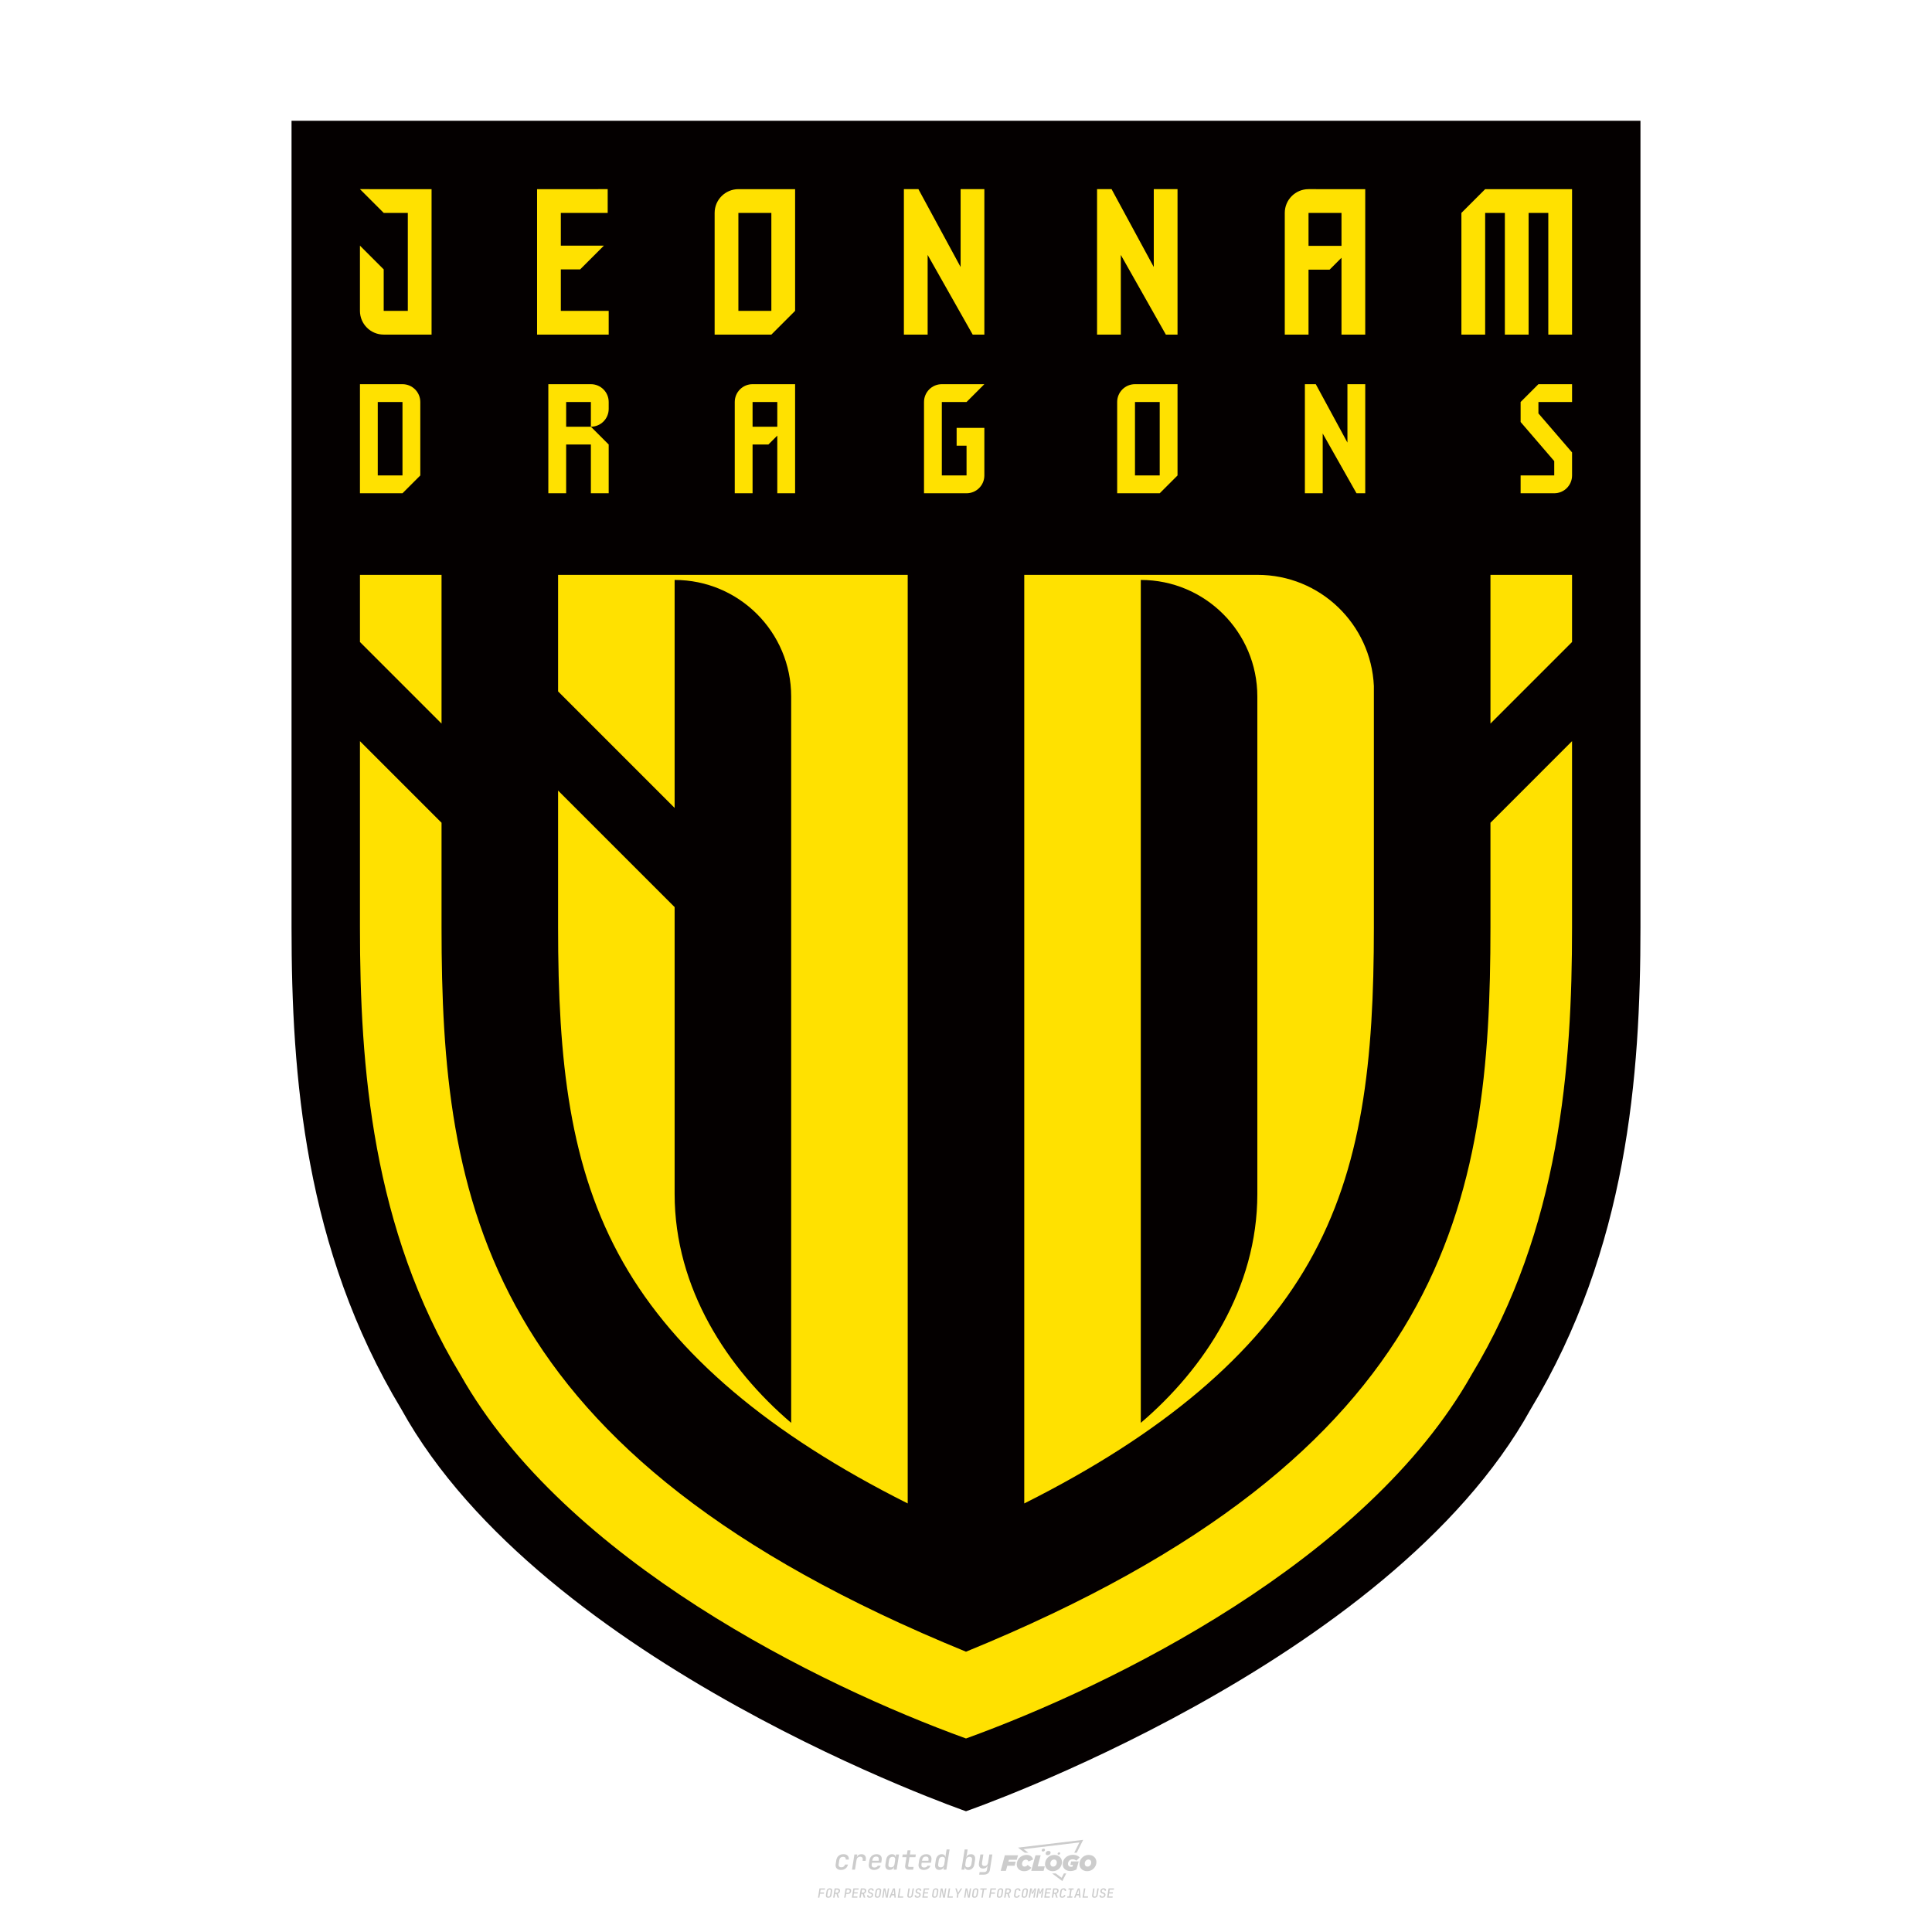
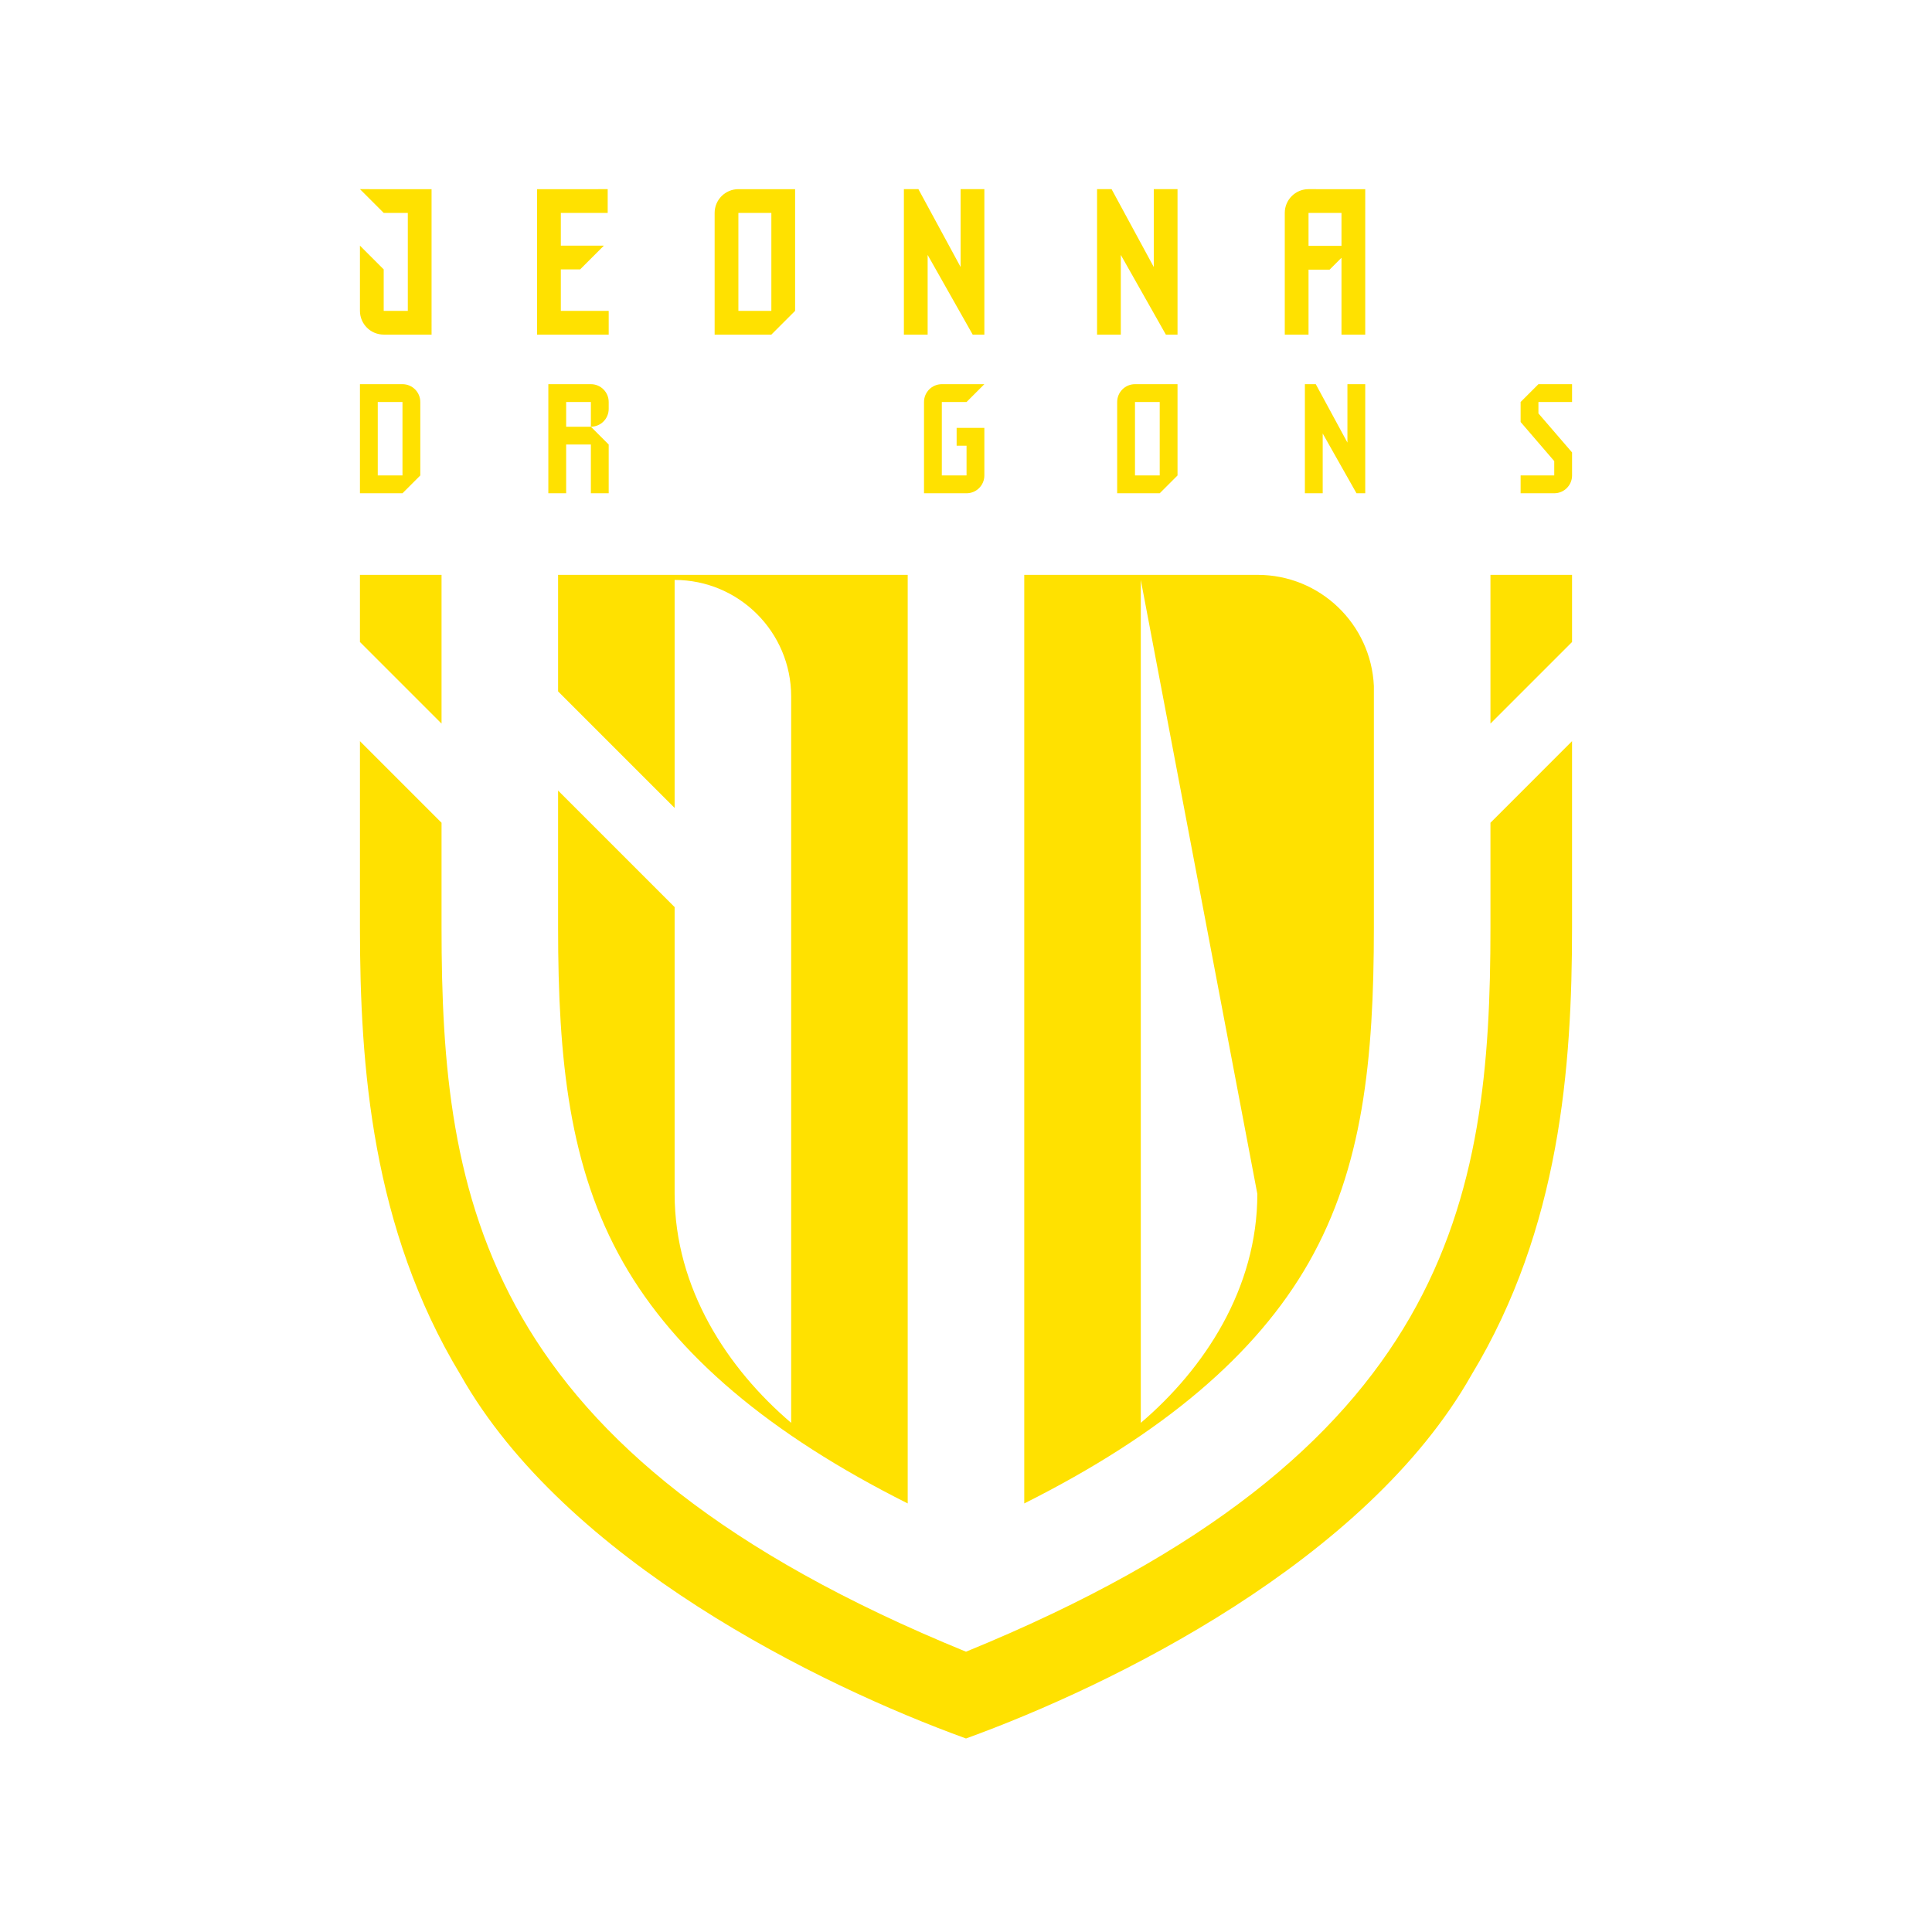
<svg xmlns="http://www.w3.org/2000/svg" version="1.1" id="图层_1" x="0px" y="0px" viewBox="0 0 800 800" style="enable-background:new 0 0 800 800;" xml:space="preserve">
-   <path style="fill:#CCCCCC;" d="M348.219,774.301c-0.786,0-1.375-0.217-1.768-0.652c-0.393-0.435-0.528-1.03-0.406-1.786l0.252-1.648  c0.122-0.755,0.45-1.35,0.984-1.785c0.534-0.435,1.194-0.653,1.98-0.653c0.755,0,1.329,0.199,1.722,0.595  c0.393,0.397,0.551,0.938,0.475,1.625h-1.236c0.03-0.359-0.055-0.637-0.257-0.836c-0.202-0.198-0.498-0.297-0.887-0.297  c-0.42,0-0.763,0.117-1.03,0.349c-0.267,0.233-0.435,0.563-0.504,0.99l-0.263,1.659c-0.069,0.435-0.006,0.769,0.189,1.001  c0.195,0.233,0.502,0.349,0.921,0.349c0.389,0,0.715-0.099,0.978-0.297c0.263-0.198,0.436-0.481,0.521-0.847h1.236  c-0.137,0.687-0.467,1.231-0.99,1.631C349.614,774.101,348.975,774.301,348.219,774.301z M352.797,774.187l0.996-6.294h1.19  l-0.195,1.19c0.336-0.87,0.973-1.304,1.911-1.304c0.671,0,1.169,0.208,1.493,0.624c0.324,0.416,0.429,0.986,0.315,1.71l-0.069,0.423  h-1.27l0.057-0.32c0.069-0.45,0.011-0.795-0.171-1.036c-0.183-0.24-0.477-0.361-0.881-0.361c-0.405,0-0.74,0.122-1.007,0.366  c-0.267,0.245-0.435,0.588-0.504,1.03l-0.63,3.971H352.797z M361.906,774.301c-0.77,0-1.346-0.223-1.728-0.669  c-0.382-0.446-0.515-1.036-0.4-1.768l0.252-1.648c0.084-0.488,0.257-0.915,0.521-1.281c0.263-0.366,0.601-0.651,1.013-0.852  c0.412-0.202,0.873-0.304,1.385-0.304c0.771,0,1.349,0.224,1.734,0.669c0.385,0.446,0.517,1.036,0.395,1.768l-0.172,1.121h-3.845  l-0.092,0.526c-0.153,0.954,0.217,1.43,1.11,1.43c0.717,0,1.175-0.248,1.373-0.744h1.225c-0.168,0.534-0.504,0.96-1.007,1.276  C363.165,774.143,362.577,774.301,361.906,774.301z M361.231,770.216l-0.046,0.286l2.655-0.012l0.046-0.286  c0.069-0.466,0.013-0.822-0.166-1.07c-0.179-0.248-0.486-0.372-0.921-0.372c-0.443,0-0.795,0.126-1.059,0.378  C361.477,769.392,361.307,769.751,361.231,770.216z M368.326,774.301c-0.633,0-1.103-0.212-1.408-0.635  c-0.305-0.423-0.397-1.001-0.274-1.733l0.274-1.774c0.115-0.733,0.393-1.312,0.836-1.74c0.442-0.427,0.98-0.641,1.613-0.641  c0.465,0,0.83,0.119,1.093,0.354c0.263,0.237,0.391,0.558,0.383,0.962h0.023l0.172-1.202h1.236l-0.996,6.294h-1.225l0.195-1.201  h-0.023c-0.122,0.412-0.351,0.734-0.687,0.967C369.203,774.185,368.799,774.301,368.326,774.301z M368.932,773.226  c0.389,0,0.715-0.119,0.978-0.355c0.263-0.236,0.429-0.572,0.498-1.007l0.252-1.648c0.069-0.427,0.01-0.761-0.177-1.001  c-0.187-0.24-0.475-0.36-0.864-0.36c-0.397,0-0.725,0.118-0.984,0.355c-0.26,0.237-0.423,0.572-0.492,1.007l-0.252,1.648  c-0.069,0.443-0.013,0.78,0.166,1.013C368.236,773.11,368.528,773.226,368.932,773.226z M376.348,774.187  c-0.572,0-0.994-0.156-1.264-0.469c-0.271-0.312-0.361-0.751-0.269-1.316l0.538-3.387h-1.739l0.171-1.122h1.74l0.275-1.716h1.236  l-0.275,1.716h2.472l-0.183,1.122h-2.46l-0.538,3.387c-0.076,0.442,0.099,0.664,0.526,0.664h1.717l-0.172,1.121H376.348z   M382.504,774.301c-0.77,0-1.346-0.223-1.728-0.669c-0.382-0.446-0.515-1.036-0.4-1.768l0.252-1.648  c0.084-0.488,0.257-0.915,0.521-1.281c0.263-0.366,0.601-0.651,1.013-0.852c0.412-0.202,0.873-0.304,1.385-0.304  c0.771,0,1.349,0.224,1.734,0.669c0.385,0.446,0.517,1.036,0.395,1.768l-0.172,1.121h-3.845l-0.092,0.526  c-0.153,0.954,0.217,1.43,1.11,1.43c0.717,0,1.175-0.248,1.373-0.744h1.225c-0.168,0.534-0.504,0.96-1.007,1.276  C383.763,774.143,383.176,774.301,382.504,774.301z M381.829,770.216l-0.046,0.286l2.655-0.012l0.046-0.286  c0.069-0.466,0.013-0.822-0.166-1.07c-0.179-0.248-0.486-0.372-0.921-0.372c-0.443,0-0.795,0.126-1.059,0.378  C382.075,769.392,381.905,769.751,381.829,770.216z M388.924,774.301c-0.633,0-1.101-0.212-1.402-0.635  c-0.301-0.423-0.395-1.001-0.28-1.733l0.274-1.774c0.115-0.733,0.393-1.312,0.836-1.74c0.442-0.427,0.98-0.641,1.613-0.641  c0.465,0,0.83,0.119,1.093,0.354c0.263,0.237,0.391,0.558,0.383,0.962h0.023l0.206-1.465l0.298-1.796h1.236l-1.327,8.354h-1.225  l0.195-1.201h-0.023c-0.122,0.412-0.351,0.734-0.687,0.967C389.802,774.185,389.397,774.301,388.924,774.301z M389.531,773.226  c0.389,0,0.715-0.119,0.978-0.355c0.263-0.236,0.429-0.572,0.498-1.007l0.252-1.648c0.076-0.427,0.019-0.761-0.172-1.001  c-0.191-0.24-0.481-0.36-0.87-0.36c-0.397,0-0.725,0.118-0.984,0.355c-0.26,0.237-0.423,0.572-0.492,1.007l-0.252,1.648  c-0.076,0.443-0.023,0.78,0.16,1.013C388.833,773.11,389.126,773.226,389.531,773.226z M401.017,774.301  c-0.473,0-0.839-0.116-1.099-0.349c-0.26-0.233-0.385-0.555-0.377-0.967h-0.011l-0.195,1.201h-1.224l1.327-8.354h1.236l-0.286,1.796  l-0.274,1.465h0.046c0.122-0.412,0.353-0.734,0.692-0.967c0.34-0.232,0.742-0.349,1.208-0.349c0.633,0,1.1,0.214,1.402,0.641  c0.301,0.428,0.395,1.007,0.281,1.74l-0.275,1.774c-0.115,0.733-0.395,1.31-0.841,1.733  C402.179,774.089,401.643,774.301,401.017,774.301z M400.766,773.226c0.397,0,0.723-0.116,0.978-0.349  c0.255-0.233,0.422-0.571,0.498-1.013l0.252-1.648c0.069-0.435,0.011-0.771-0.171-1.007c-0.183-0.237-0.473-0.355-0.87-0.355  c-0.389,0-0.715,0.12-0.978,0.36c-0.263,0.24-0.429,0.574-0.498,1.001l-0.252,1.648c-0.069,0.435-0.011,0.771,0.172,1.007  C400.079,773.107,400.369,773.226,400.766,773.226z M405.469,776.247l0.172-1.064h1.934c0.641,0,1.007-0.302,1.099-0.905  l0.103-0.675l0.206-1.19h-0.034c-0.122,0.42-0.347,0.744-0.675,0.973c-0.328,0.228-0.729,0.343-1.201,0.343  c-0.626,0-1.093-0.201-1.402-0.601c-0.309-0.4-0.41-0.944-0.303-1.631l0.584-3.605h1.236l-0.561,3.479  c-0.061,0.412,0,0.732,0.183,0.961c0.183,0.229,0.465,0.343,0.847,0.343c0.389,0,0.717-0.122,0.984-0.366  c0.267-0.244,0.431-0.584,0.492-1.018l0.538-3.399h1.236l-1.007,6.409c-0.099,0.603-0.37,1.078-0.812,1.425  c-0.443,0.347-1,0.521-1.671,0.521H405.469z M417.787,770.085h3.221l0.537-1.854h-5.466l-1.708,6.442h2.147l0.586-2.099h3.026  l0.439-1.708h-3.026L417.787,770.085z M424.229,772.916c-0.586,0-1.025-0.39-1.025-1.122c0-0.878,0.634-1.757,1.61-1.757  c0.488,0,0.878,0.244,1.025,0.781l1.952-0.83c-0.293-1.171-1.269-1.903-2.635-1.903c-2.782,0-4.148,2.147-4.148,3.904  c0,1.757,1.269,2.831,3.075,2.831c1.366,0,2.343-0.586,2.977-1.415l-1.513-1.171C425.156,772.672,424.717,772.916,424.229,772.916z   M430.915,768.231h-2.147l-1.757,6.442h5.124l0.488-1.854h-2.928L430.915,768.231z M439.748,771.013  c0-1.659-1.318-2.928-3.221-2.928c-2.196,0-3.807,1.806-3.807,3.807c0,1.659,1.318,2.928,3.221,2.928  C438.138,774.819,439.748,773.013,439.748,771.013z M434.917,771.696c0-0.83,0.586-1.708,1.513-1.708  c0.781,0,1.171,0.537,1.171,1.22c0,0.83-0.586,1.708-1.513,1.708C435.307,772.916,434.917,772.379,434.917,771.696z   M443.213,772.233h1.074l-0.195,0.683c-0.146,0.049-0.342,0.098-0.586,0.098c-0.683,0-1.269-0.39-1.269-1.22  c0-1.025,0.732-1.903,1.952-1.903c0.586,0,1.122,0.244,1.513,0.586l1.366-1.367c-0.439-0.537-1.513-1.074-2.733-1.074  c-2.587,0-4.295,1.757-4.295,3.855c0,2.05,1.61,2.879,3.221,2.879c0.927,0,1.854-0.293,2.489-0.683l0.927-3.319h-3.123  L443.213,772.233z M450.777,768.084c-2.196,0-3.807,1.806-3.807,3.807c0,1.659,1.318,2.928,3.221,2.928  c2.196,0,3.807-1.806,3.807-3.807C453.998,769.353,452.681,768.084,450.777,768.084z M450.338,772.916  c-0.781,0-1.171-0.537-1.171-1.22c0-0.83,0.586-1.708,1.513-1.708c0.781,0,1.171,0.537,1.171,1.22  C451.851,772.037,451.265,772.916,450.338,772.916z M437.942,767.499c-0.049,0.293,0.098,0.488,0.439,0.488s0.537-0.195,0.634-0.488  c0.049-0.244-0.098-0.488-0.439-0.488C438.235,767.011,437.991,767.255,437.942,767.499z M432.135,765.498  c-0.439,0-0.732,0.244-0.781,0.586c-0.049,0.342,0.098,0.586,0.537,0.586s0.732-0.244,0.781-0.586  C432.769,765.742,432.574,765.498,432.135,765.498z M433.013,767.304c-0.098,0.537,0.146,0.878,0.83,0.878  c0.634,0,1.074-0.39,1.171-0.878s-0.146-0.878-0.83-0.878C433.501,766.425,433.111,766.815,433.013,767.304z M439.602,777.552  l-2.44-1.806h-1.513l4.246,3.172l1.61-3.172h-0.976L439.602,777.552z M425.839,767.157l-2.001-1.464l23.132-2.782l-2.147,4.246  h1.025l2.684-5.319l-26.988,3.221l2.782,2.099H425.839z M338.719,785.785l0.609-3.832h2.32l-0.084,0.519H339.8l-0.184,1.144h1.627  l-0.084,0.525h-1.617l-0.257,1.643H338.719z M342.97,785.838c-0.357,0-0.623-0.101-0.798-0.302  c-0.175-0.201-0.234-0.473-0.178-0.816l0.268-1.701c0.056-0.343,0.203-0.615,0.441-0.816c0.238-0.201,0.536-0.302,0.892-0.302  c0.357,0,0.623,0.1,0.798,0.299c0.175,0.199,0.236,0.471,0.184,0.814l-0.268,1.706c-0.056,0.343-0.204,0.615-0.444,0.816  C343.625,785.737,343.327,785.838,342.97,785.838z M343.049,785.334c0.193,0,0.348-0.052,0.467-0.157  c0.119-0.105,0.194-0.257,0.226-0.457l0.268-1.701c0.031-0.199,0.005-0.352-0.079-0.456c-0.084-0.105-0.222-0.157-0.415-0.157  s-0.347,0.052-0.464,0.157c-0.117,0.105-0.192,0.257-0.223,0.456l-0.268,1.701c-0.031,0.2-0.005,0.352,0.079,0.457  C342.723,785.281,342.86,785.334,343.049,785.334z M344.996,785.785l0.609-3.832h1.202c0.238,0,0.439,0.046,0.604,0.139  c0.164,0.093,0.283,0.223,0.357,0.391c0.073,0.168,0.091,0.366,0.052,0.593c-0.038,0.259-0.14,0.484-0.304,0.675  c-0.164,0.19-0.366,0.321-0.604,0.391l0.535,1.643h-0.619l-0.478-1.575h-0.541l-0.247,1.575H344.996z M345.888,783.707h0.635  c0.189,0,0.349-0.056,0.48-0.168c0.131-0.112,0.211-0.262,0.239-0.451c0.032-0.193,0-0.345-0.094-0.459  c-0.095-0.114-0.236-0.171-0.425-0.171h-0.635L345.888,783.707z M349.545,785.785l0.609-3.832h1.254c0.371,0,0.651,0.105,0.84,0.315  c0.189,0.21,0.255,0.49,0.199,0.84c-0.038,0.234-0.122,0.438-0.249,0.611s-0.29,0.307-0.488,0.402  c-0.198,0.095-0.419,0.142-0.664,0.142h-0.693l-0.241,1.522H349.545z M350.432,783.754h0.693c0.192,0,0.357-0.059,0.493-0.176  c0.136-0.117,0.22-0.274,0.252-0.47c0.031-0.196-0.002-0.353-0.1-0.47c-0.098-0.117-0.245-0.176-0.441-0.176h-0.688L350.432,783.754  z M352.747,785.785l0.609-3.832h2.252l-0.079,0.504h-1.695l-0.173,1.087h1.512l-0.079,0.499h-1.512l-0.194,1.239h1.69l-0.079,0.504  H352.747z M355.843,785.785l0.609-3.832h1.202c0.238,0,0.439,0.046,0.604,0.139c0.164,0.093,0.284,0.223,0.357,0.391  c0.073,0.168,0.091,0.366,0.052,0.593c-0.038,0.259-0.14,0.484-0.304,0.675c-0.164,0.19-0.366,0.321-0.604,0.391l0.535,1.643h-0.619  l-0.478-1.575h-0.541l-0.247,1.575H355.843z M356.736,783.707h0.635c0.189,0,0.349-0.056,0.48-0.168  c0.131-0.112,0.211-0.262,0.239-0.451c0.032-0.193,0-0.345-0.094-0.459c-0.095-0.114-0.236-0.171-0.425-0.171h-0.635  L356.736,783.707z M360.132,785.838c-0.385,0-0.674-0.095-0.866-0.286c-0.192-0.191-0.264-0.451-0.215-0.779h0.567  c-0.028,0.175,0.011,0.312,0.115,0.412c0.105,0.1,0.266,0.15,0.483,0.15c0.203,0,0.37-0.049,0.501-0.147  c0.131-0.098,0.211-0.233,0.239-0.404c0.021-0.15,0.001-0.279-0.06-0.386c-0.061-0.107-0.158-0.181-0.291-0.223l-0.457-0.136  c-0.266-0.08-0.462-0.217-0.588-0.409c-0.126-0.192-0.17-0.42-0.131-0.682c0.035-0.21,0.112-0.394,0.231-0.551  c0.119-0.157,0.273-0.28,0.462-0.367c0.189-0.087,0.402-0.131,0.64-0.131c0.35,0,0.616,0.095,0.798,0.286  c0.182,0.191,0.248,0.444,0.199,0.759h-0.567c0.028-0.168-0.003-0.3-0.092-0.396c-0.089-0.096-0.23-0.144-0.422-0.144  c-0.189,0-0.343,0.045-0.462,0.134c-0.119,0.089-0.189,0.214-0.21,0.375c-0.025,0.151-0.007,0.279,0.053,0.386  c0.06,0.107,0.158,0.181,0.294,0.223l0.467,0.147c0.262,0.081,0.456,0.217,0.58,0.409c0.124,0.193,0.165,0.422,0.123,0.688  c-0.035,0.217-0.115,0.406-0.241,0.567c-0.126,0.161-0.288,0.286-0.486,0.375C360.598,785.793,360.376,785.838,360.132,785.838z   M363.265,785.838c-0.357,0-0.623-0.101-0.798-0.302c-0.175-0.201-0.234-0.473-0.178-0.816l0.268-1.701  c0.056-0.343,0.203-0.615,0.441-0.816c0.238-0.201,0.535-0.302,0.892-0.302c0.357,0,0.623,0.1,0.798,0.299  c0.175,0.199,0.236,0.471,0.184,0.814l-0.268,1.706c-0.056,0.343-0.204,0.615-0.444,0.816  C363.92,785.737,363.622,785.838,363.265,785.838z M363.344,785.334c0.192,0,0.348-0.052,0.467-0.157  c0.119-0.105,0.194-0.257,0.226-0.457l0.268-1.701c0.031-0.199,0.005-0.352-0.079-0.456c-0.084-0.105-0.222-0.157-0.415-0.157  c-0.192,0-0.347,0.052-0.464,0.157c-0.117,0.105-0.192,0.257-0.223,0.456l-0.268,1.701c-0.031,0.2-0.005,0.352,0.079,0.457  C363.019,785.281,363.155,785.334,363.344,785.334z M365.275,785.785l0.609-3.832h0.709l0.619,3.186  c0.007-0.098,0.017-0.217,0.029-0.357c0.012-0.14,0.027-0.285,0.045-0.435c0.018-0.151,0.037-0.289,0.058-0.415l0.315-1.979h0.525  l-0.609,3.832h-0.708l-0.614-3.186c-0.007,0.095-0.017,0.209-0.029,0.344s-0.027,0.276-0.045,0.423  c-0.018,0.147-0.037,0.283-0.058,0.409l-0.315,2.01H365.275z M368.225,785.785l1.585-3.832h0.745l0.373,3.832h-0.562l-0.073-0.971  h-1.087l-0.388,0.971H368.225z M369.385,784.342h0.871l-0.089-1.102c-0.017-0.196-0.03-0.365-0.037-0.509  c-0.007-0.144-0.011-0.243-0.011-0.299c-0.017,0.056-0.052,0.156-0.102,0.299c-0.051,0.143-0.115,0.311-0.191,0.504L369.385,784.342  z M371.721,785.785l0.609-3.832h0.567l-0.525,3.312h1.674l-0.079,0.52H371.721z M376.678,785.838c-0.367,0-0.634-0.101-0.8-0.302  c-0.166-0.201-0.221-0.475-0.165-0.821l0.436-2.761h0.567l-0.436,2.755c-0.031,0.196-0.008,0.35,0.071,0.462  c0.079,0.112,0.214,0.168,0.407,0.168c0.192,0,0.347-0.056,0.465-0.168c0.117-0.112,0.192-0.266,0.223-0.462l0.436-2.755h0.567  l-0.436,2.761c-0.056,0.35-0.2,0.625-0.433,0.824C377.346,785.738,377.046,785.838,376.678,785.838z M379.843,785.838  c-0.385,0-0.674-0.095-0.866-0.286c-0.192-0.191-0.264-0.451-0.215-0.779h0.567c-0.028,0.175,0.011,0.312,0.115,0.412  c0.105,0.1,0.266,0.15,0.483,0.15c0.203,0,0.37-0.049,0.501-0.147c0.131-0.098,0.211-0.233,0.239-0.404  c0.021-0.15,0.001-0.279-0.06-0.386c-0.061-0.107-0.158-0.181-0.291-0.223l-0.457-0.136c-0.266-0.08-0.462-0.217-0.588-0.409  c-0.126-0.192-0.17-0.42-0.131-0.682c0.035-0.21,0.112-0.394,0.231-0.551s0.273-0.28,0.462-0.367  c0.189-0.087,0.402-0.131,0.64-0.131c0.35,0,0.616,0.095,0.798,0.286c0.182,0.191,0.248,0.444,0.199,0.759h-0.567  c0.028-0.168-0.003-0.3-0.092-0.396c-0.089-0.096-0.23-0.144-0.422-0.144c-0.189,0-0.343,0.045-0.462,0.134  c-0.119,0.089-0.189,0.214-0.21,0.375c-0.024,0.151-0.007,0.279,0.053,0.386c0.06,0.107,0.157,0.181,0.294,0.223l0.467,0.147  c0.262,0.081,0.456,0.217,0.58,0.409c0.124,0.193,0.165,0.422,0.123,0.688c-0.035,0.217-0.115,0.406-0.241,0.567  c-0.126,0.161-0.288,0.286-0.486,0.375C380.31,785.793,380.088,785.838,379.843,785.838z M381.906,785.785l0.609-3.832h2.252  l-0.079,0.504h-1.695l-0.173,1.087h1.512l-0.079,0.499h-1.512l-0.194,1.239h1.69l-0.079,0.504H381.906z M386.943,785.838  c-0.357,0-0.623-0.101-0.798-0.302c-0.175-0.201-0.234-0.473-0.178-0.816l0.268-1.701c0.056-0.343,0.203-0.615,0.441-0.816  c0.238-0.201,0.536-0.302,0.892-0.302c0.357,0,0.623,0.1,0.798,0.299c0.175,0.199,0.236,0.471,0.184,0.814l-0.268,1.706  c-0.056,0.343-0.204,0.615-0.444,0.816C387.598,785.737,387.299,785.838,386.943,785.838z M387.021,785.334  c0.193,0,0.348-0.052,0.467-0.157c0.119-0.105,0.194-0.257,0.226-0.457l0.268-1.701c0.031-0.199,0.005-0.352-0.079-0.456  c-0.084-0.105-0.222-0.157-0.415-0.157c-0.193,0-0.347,0.052-0.464,0.157c-0.117,0.105-0.192,0.257-0.223,0.456l-0.268,1.701  c-0.031,0.2-0.005,0.352,0.079,0.457C386.696,785.281,386.832,785.334,387.021,785.334z M388.953,785.785l0.609-3.832h0.709  l0.619,3.186c0.007-0.098,0.017-0.217,0.029-0.357c0.012-0.14,0.027-0.285,0.045-0.435c0.018-0.151,0.037-0.289,0.058-0.415  l0.315-1.979h0.525l-0.609,3.832h-0.708l-0.614-3.186c-0.007,0.095-0.017,0.209-0.029,0.344c-0.012,0.135-0.027,0.276-0.045,0.423  c-0.018,0.147-0.037,0.283-0.058,0.409l-0.315,2.01H388.953z M392.249,785.785l0.609-3.832h0.567l-0.525,3.312h1.674l-0.079,0.52  H392.249z M396.117,785.785l0.22-1.412l-0.751-2.42h0.577l0.446,1.449c0.028,0.095,0.05,0.184,0.066,0.268  c0.016,0.084,0.025,0.147,0.029,0.189c0.017-0.042,0.046-0.105,0.087-0.189c0.04-0.084,0.088-0.173,0.144-0.268l0.898-1.449h0.598  l-1.527,2.42l-0.22,1.412H396.117z M399.217,785.785l0.609-3.832h0.709l0.619,3.186c0.007-0.098,0.017-0.217,0.029-0.357  c0.012-0.14,0.027-0.285,0.044-0.435c0.018-0.151,0.037-0.289,0.058-0.415l0.315-1.979h0.525l-0.609,3.832h-0.708l-0.614-3.186  c-0.007,0.095-0.017,0.209-0.029,0.344c-0.012,0.135-0.027,0.276-0.045,0.423c-0.018,0.147-0.037,0.283-0.058,0.409l-0.315,2.01  H399.217z M403.505,785.838c-0.357,0-0.623-0.101-0.798-0.302c-0.175-0.201-0.234-0.473-0.179-0.816l0.268-1.701  c0.056-0.343,0.203-0.615,0.441-0.816c0.238-0.201,0.535-0.302,0.892-0.302c0.357,0,0.623,0.1,0.798,0.299  c0.175,0.199,0.236,0.471,0.184,0.814l-0.268,1.706c-0.056,0.343-0.204,0.615-0.444,0.816  C404.16,785.737,403.862,785.838,403.505,785.838z M403.584,785.334c0.193,0,0.348-0.052,0.467-0.157  c0.119-0.105,0.194-0.257,0.226-0.457l0.268-1.701c0.032-0.199,0.005-0.352-0.079-0.456c-0.084-0.105-0.222-0.157-0.415-0.157  c-0.193,0-0.347,0.052-0.465,0.157c-0.117,0.105-0.191,0.257-0.223,0.456l-0.268,1.701c-0.032,0.2-0.005,0.352,0.079,0.457  C403.258,785.281,403.395,785.334,403.584,785.334z M406.381,785.785l0.525-3.312h-1.023l0.084-0.519h2.619l-0.084,0.519h-1.029  l-0.525,3.312H406.381z M409.518,785.785l0.609-3.832h2.32l-0.084,0.519h-1.764l-0.184,1.144h1.627l-0.084,0.525h-1.617  l-0.257,1.643H409.518z M413.769,785.838c-0.357,0-0.623-0.101-0.798-0.302c-0.175-0.201-0.234-0.473-0.179-0.816l0.268-1.701  c0.056-0.343,0.203-0.615,0.441-0.816c0.238-0.201,0.535-0.302,0.892-0.302c0.357,0,0.623,0.1,0.798,0.299  c0.175,0.199,0.236,0.471,0.184,0.814l-0.268,1.706c-0.056,0.343-0.204,0.615-0.444,0.816  C414.425,785.737,414.126,785.838,413.769,785.838z M413.848,785.334c0.193,0,0.348-0.052,0.467-0.157  c0.119-0.105,0.194-0.257,0.226-0.457l0.268-1.701c0.032-0.199,0.005-0.352-0.079-0.456c-0.084-0.105-0.222-0.157-0.415-0.157  c-0.193,0-0.347,0.052-0.465,0.157c-0.117,0.105-0.191,0.257-0.223,0.456l-0.268,1.701c-0.032,0.2-0.005,0.352,0.079,0.457  C413.522,785.281,413.659,785.334,413.848,785.334z M415.795,785.785l0.609-3.832h1.202c0.238,0,0.439,0.046,0.604,0.139  c0.164,0.093,0.283,0.223,0.357,0.391c0.073,0.168,0.091,0.366,0.053,0.593c-0.039,0.259-0.14,0.484-0.304,0.675  c-0.165,0.19-0.366,0.321-0.604,0.391l0.535,1.643h-0.619l-0.478-1.575h-0.541l-0.247,1.575H415.795z M416.688,783.707h0.635  c0.189,0,0.349-0.056,0.48-0.168c0.131-0.112,0.211-0.262,0.239-0.451c0.032-0.193,0-0.345-0.095-0.459  c-0.094-0.114-0.236-0.171-0.425-0.171h-0.635L416.688,783.707z M420.905,785.838c-0.36,0-0.631-0.101-0.811-0.302  c-0.18-0.201-0.242-0.473-0.187-0.816l0.268-1.701c0.056-0.346,0.206-0.619,0.449-0.819s0.545-0.299,0.906-0.299  c0.357,0,0.625,0.101,0.806,0.302c0.18,0.201,0.242,0.473,0.186,0.816h-0.567c0.031-0.199,0.003-0.352-0.087-0.456  c-0.089-0.105-0.228-0.157-0.417-0.157c-0.193,0-0.351,0.052-0.475,0.157c-0.124,0.105-0.202,0.255-0.233,0.451l-0.268,1.706  c-0.032,0.2-0.003,0.352,0.087,0.457c0.089,0.105,0.23,0.157,0.423,0.157c0.192,0,0.35-0.052,0.472-0.157  c0.122-0.105,0.199-0.257,0.231-0.457h0.567c-0.035,0.228-0.114,0.425-0.239,0.593c-0.124,0.168-0.281,0.298-0.47,0.388  C421.357,785.792,421.143,785.838,420.905,785.838z M424.033,785.838c-0.357,0-0.623-0.101-0.798-0.302  c-0.175-0.201-0.234-0.473-0.179-0.816l0.268-1.701c0.056-0.343,0.203-0.615,0.441-0.816c0.238-0.201,0.535-0.302,0.892-0.302  c0.357,0,0.623,0.1,0.798,0.299c0.175,0.199,0.236,0.471,0.184,0.814l-0.268,1.706c-0.056,0.343-0.204,0.615-0.444,0.816  C424.689,785.737,424.39,785.838,424.033,785.838z M424.112,785.334c0.193,0,0.348-0.052,0.467-0.157  c0.119-0.105,0.194-0.257,0.226-0.457l0.268-1.701c0.032-0.199,0.005-0.352-0.079-0.456c-0.084-0.105-0.222-0.157-0.415-0.157  c-0.192,0-0.347,0.052-0.465,0.157c-0.117,0.105-0.191,0.257-0.223,0.456l-0.268,1.701c-0.032,0.2-0.005,0.352,0.079,0.457  C423.787,785.281,423.923,785.334,424.112,785.334z M425.965,785.785l0.609-3.832h0.687l0.184,1.228  c0.021,0.119,0.037,0.23,0.047,0.333c0.011,0.103,0.019,0.183,0.026,0.239c0.018-0.056,0.047-0.136,0.089-0.241  c0.042-0.105,0.091-0.217,0.147-0.336l0.567-1.223h0.709l-0.609,3.832h-0.535l0.204-1.291c0.024-0.168,0.058-0.353,0.1-0.554  c0.042-0.201,0.087-0.404,0.136-0.609c0.049-0.205,0.096-0.4,0.142-0.585c0.045-0.185,0.087-0.348,0.126-0.488l-0.855,1.863h-0.551  l-0.283-1.863c-0.004,0.136-0.011,0.295-0.021,0.475c-0.011,0.18-0.024,0.372-0.039,0.575c-0.016,0.203-0.035,0.407-0.058,0.611  c-0.023,0.205-0.048,0.396-0.076,0.575l-0.205,1.291H425.965z M429.115,785.785l0.609-3.832h0.687l0.184,1.228  c0.021,0.119,0.037,0.23,0.047,0.333c0.011,0.103,0.019,0.183,0.026,0.239c0.018-0.056,0.047-0.136,0.089-0.241  c0.042-0.105,0.091-0.217,0.147-0.336l0.567-1.223h0.709l-0.609,3.832h-0.535l0.204-1.291c0.025-0.168,0.058-0.353,0.1-0.554  c0.042-0.201,0.087-0.404,0.136-0.609c0.049-0.205,0.096-0.4,0.142-0.585c0.045-0.185,0.087-0.348,0.126-0.488l-0.855,1.863h-0.551  l-0.283-1.863c-0.004,0.136-0.011,0.295-0.021,0.475c-0.011,0.18-0.024,0.372-0.039,0.575c-0.016,0.203-0.035,0.407-0.058,0.611  c-0.023,0.205-0.048,0.396-0.076,0.575l-0.205,1.291H429.115z M432.411,785.785l0.609-3.832h2.252l-0.079,0.504h-1.695l-0.173,1.087  h1.512l-0.079,0.499h-1.512l-0.194,1.239h1.69l-0.079,0.504H432.411z M435.507,785.785l0.609-3.832h1.202  c0.238,0,0.439,0.046,0.604,0.139c0.164,0.093,0.283,0.223,0.357,0.391c0.073,0.168,0.091,0.366,0.053,0.593  c-0.039,0.259-0.14,0.484-0.304,0.675c-0.165,0.19-0.366,0.321-0.604,0.391l0.535,1.643h-0.619l-0.478-1.575h-0.541l-0.247,1.575  H435.507z M436.4,783.707h0.635c0.189,0,0.349-0.056,0.48-0.168c0.131-0.112,0.211-0.262,0.239-0.451  c0.032-0.193,0-0.345-0.095-0.459c-0.094-0.114-0.236-0.171-0.425-0.171h-0.635L436.4,783.707z M439.801,785.838  c-0.36,0-0.631-0.101-0.811-0.302c-0.18-0.201-0.242-0.473-0.187-0.816l0.268-1.701c0.056-0.346,0.206-0.619,0.449-0.819  s0.545-0.299,0.906-0.299c0.357,0,0.625,0.101,0.806,0.302c0.18,0.201,0.242,0.473,0.187,0.816h-0.567  c0.031-0.199,0.003-0.352-0.087-0.456c-0.089-0.105-0.228-0.157-0.417-0.157c-0.193,0-0.351,0.052-0.475,0.157  c-0.124,0.105-0.202,0.255-0.234,0.451l-0.268,1.706c-0.032,0.2-0.003,0.352,0.087,0.457c0.089,0.105,0.23,0.157,0.423,0.157  s0.35-0.052,0.472-0.157c0.122-0.105,0.199-0.257,0.231-0.457h0.567c-0.035,0.228-0.114,0.425-0.239,0.593  c-0.124,0.168-0.281,0.298-0.47,0.388C440.252,785.792,440.039,785.838,439.801,785.838z M441.879,785.785l0.079-0.504h0.777  l0.446-2.824h-0.777l0.084-0.504h2.126l-0.084,0.504h-0.777l-0.446,2.824h0.777l-0.079,0.504H441.879z M444.74,785.785l1.585-3.832  h0.745l0.373,3.832h-0.562l-0.073-0.971h-1.087l-0.388,0.971H444.74z M445.9,784.342h0.871l-0.089-1.102  c-0.017-0.196-0.03-0.365-0.037-0.509c-0.007-0.144-0.01-0.243-0.01-0.299c-0.018,0.056-0.052,0.156-0.103,0.299  c-0.051,0.143-0.115,0.311-0.192,0.504L445.9,784.342z M448.235,785.785l0.609-3.832h0.567l-0.525,3.312h1.674l-0.079,0.52H448.235z   M453.193,785.838c-0.368,0-0.634-0.101-0.8-0.302c-0.166-0.201-0.221-0.475-0.165-0.821l0.436-2.761h0.567l-0.436,2.755  c-0.032,0.196-0.008,0.35,0.071,0.462c0.079,0.112,0.214,0.168,0.407,0.168c0.192,0,0.347-0.056,0.464-0.168  c0.117-0.112,0.192-0.266,0.223-0.462l0.436-2.755h0.567l-0.436,2.761c-0.056,0.35-0.2,0.625-0.433,0.824  C453.86,785.738,453.561,785.838,453.193,785.838z M456.358,785.838c-0.385,0-0.674-0.095-0.866-0.286  c-0.193-0.191-0.264-0.451-0.215-0.779h0.567c-0.028,0.175,0.011,0.312,0.115,0.412c0.105,0.1,0.266,0.15,0.483,0.15  c0.203,0,0.37-0.049,0.501-0.147s0.211-0.233,0.239-0.404c0.021-0.15,0.001-0.279-0.06-0.386c-0.061-0.107-0.158-0.181-0.291-0.223  l-0.457-0.136c-0.266-0.08-0.462-0.217-0.588-0.409c-0.126-0.192-0.17-0.42-0.131-0.682c0.035-0.21,0.112-0.394,0.231-0.551  c0.119-0.157,0.273-0.28,0.462-0.367c0.189-0.087,0.402-0.131,0.64-0.131c0.35,0,0.616,0.095,0.798,0.286  c0.182,0.191,0.248,0.444,0.199,0.759h-0.567c0.028-0.168-0.003-0.3-0.092-0.396c-0.089-0.096-0.23-0.144-0.423-0.144  c-0.189,0-0.343,0.045-0.462,0.134c-0.119,0.089-0.189,0.214-0.21,0.375c-0.025,0.151-0.007,0.279,0.052,0.386  c0.06,0.107,0.157,0.181,0.294,0.223l0.467,0.147c0.262,0.081,0.456,0.217,0.58,0.409c0.124,0.193,0.165,0.422,0.124,0.688  c-0.035,0.217-0.116,0.406-0.241,0.567c-0.126,0.161-0.288,0.286-0.486,0.375C456.824,785.793,456.603,785.838,456.358,785.838z   M458.421,785.785l0.609-3.832h2.252l-0.079,0.504h-1.695l-0.173,1.087h1.512l-0.079,0.499h-1.512l-0.194,1.239h1.69l-0.079,0.504  H458.421z" />
  <g>
-     <path style="fill:#040000;" d="M120.72,50v334.07c0,61.338,5.409,132.989,45.5,199.507C224.724,689.35,400,750,400,750   s175.276-60.65,233.78-166.423c40.091-66.518,45.5-138.169,45.5-199.507V50H120.72z" />
    <g>
      <g>
        <g>
          <polygon style="fill:#FFE100;" points="232.23,128.716 232.23,111.549 240.224,111.549 250.06,101.714 232.23,101.714       232.23,88.161 251.633,88.161 251.633,78.325 222.395,78.327 222.395,138.552 252.049,138.552 252.049,128.716     " />
          <polygon style="fill:#FFE100;" points="397.767,78.325 397.767,110.567 380.293,78.325 374.282,78.325 374.282,138.55       384.117,138.55 384.117,105.559 402.769,138.55 407.602,138.55 407.602,78.325     " />
          <polygon style="fill:#FFE100;" points="477.754,78.325 477.754,110.567 460.28,78.325 454.269,78.325 454.269,138.55       464.105,138.55 464.105,105.559 482.756,138.55 487.589,138.55 487.589,78.325     " />
          <g>
-             <polygon style="fill:#FFE100;" points="650.955,78.326 614.974,78.326 605.138,88.16 605.138,138.55 614.974,138.55        614.974,88.161 623.129,88.161 623.129,138.55 632.965,138.55 632.965,88.161 641.12,88.161 641.12,138.55 650.956,138.55             " />
-           </g>
+             </g>
          <g>
            <path style="fill:#FFE100;" d="M329.237,78.327h-23.486c-5.432,0-9.836,4.404-9.836,9.836v50.389h23.486l9.836-9.836V78.327z        M319.401,128.716h-13.65V88.161h13.65V128.716z" />
          </g>
          <g>
            <path style="fill:#FFE100;" d="M149.046,78.325l9.836,9.835h9.985v40.556h-9.985v-17.167l-9.836-9.835v27.003       c0,5.432,4.404,9.835,9.836,9.835h19.821V78.327L149.046,78.325z" />
          </g>
          <g>
            <path style="fill:#FFE100;" d="M541.833,78.325c-5.432,0-9.835,4.402-9.836,9.834v50.392h9.836v-26.903h8.731l4.918-4.918       v31.821h9.834V78.328L541.833,78.325z M555.482,101.813h-13.65V88.161h13.65V101.813z" />
          </g>
        </g>
        <g>
          <polygon style="fill:#FFE100;" points="557.941,159.08 557.941,183.262 544.835,159.08 540.326,159.08 540.326,204.249       547.703,204.249 547.703,179.506 561.692,204.249 565.317,204.249 565.317,159.08     " />
          <g>
            <path style="fill:#FFE100;" d="M487.589,196.874V159.08h-17.614c-4.074,0-7.377,3.303-7.377,7.377v37.792h17.614       L487.589,196.874z M480.212,196.873h-10.237v-30.417h10.237V196.873z" />
          </g>
          <g>
            <path style="fill:#FFE100;" d="M174.037,196.872v-30.419c-0.002-4.073-3.303-7.373-7.376-7.373h-17.614v45.169h17.613       L174.037,196.872z M156.423,166.455h10.238v30.417h-10.238V166.455z" />
          </g>
          <g>
            <path style="fill:#FFE100;" d="M244.67,176.694h-10.237v-10.239h10.239v10.239c4.074,0,7.376-3.302,7.376-7.376v-2.865       c-0.002-4.073-3.303-7.373-7.376-7.373h-17.617v45.169h7.377v-20.178h10.239v20.178h7.376v-20.182L244.67,176.694z" />
          </g>
          <g>
-             <path style="fill:#FFE100;" d="M329.236,159.078h-17.612c-4.074,0-7.376,3.302-7.377,7.376v37.794h7.377v-20.178h6.548       l3.689-3.689v23.866h7.376L329.236,159.078z M321.861,176.695h-10.237v-10.239h10.237V176.695z" />
-           </g>
+             </g>
          <g>
            <path style="fill:#FFE100;" d="M407.602,196.876l-0.001-19.697h-11.48v7.377h4.105v12.317h-10.238v-30.418h10.236l7.377-7.376       l-17.612,0.001c-4.074,0-7.377,3.302-7.377,7.377v37.792h17.615C404.299,204.249,407.6,200.949,407.602,196.876z" />
          </g>
          <g>
            <path style="fill:#FFE100;" d="M650.957,196.873v-9.534l-13.927-16.158v-4.725h13.927v-7.377h-13.927h0.001l-7.377,7.377v8.286       l13.925,16.189v5.941h-13.925v7.376l13.926,0C647.656,204.249,650.957,200.948,650.957,196.873z" />
          </g>
        </g>
      </g>
      <g>
        <path style="fill:#FFE100;" d="M231.092,238.036v48.256l48.256,48.256v-94.406h0.001c26.646,0,48.246,21.593,48.256,48.235v300.8     l-0.028-0.028c-26.259-22.371-48.23-55.581-48.23-94.773V375.608l-48.256-48.256v56.715c0.002,54.848,4.589,99.421,26.96,138.713     c21.728,38.155,60.474,71.004,117.811,99.763V238.036H231.092z" />
-         <path style="fill:#FFE100;" d="M520.75,238.036h-0.114h-96.514v384.506c57.337-28.759,96.083-61.608,117.811-99.763     c22.371-39.292,26.959-83.865,26.96-138.713V284.054C567.714,258.45,546.645,238.036,520.75,238.036z M520.638,494.377     c0,39.192-21.972,72.401-48.23,94.773l-0.028,0.028V240.142c26.653,0,48.256,21.607,48.256,48.256L520.638,494.377z" />
+         <path style="fill:#FFE100;" d="M520.75,238.036h-0.114h-96.514v384.506c57.337-28.759,96.083-61.608,117.811-99.763     c22.371-39.292,26.959-83.865,26.96-138.713V284.054C567.714,258.45,546.645,238.036,520.75,238.036z M520.638,494.377     c0,39.192-21.972,72.401-48.23,94.773l-0.028,0.028V240.142L520.638,494.377z" />
        <g>
          <polygon style="fill:#FFE100;" points="182.833,238.035 149.048,238.035 149.048,265.839 182.833,299.626     " />
          <polygon style="fill:#FFE100;" points="617.166,238.035 617.166,299.626 650.951,265.839 650.951,238.035     " />
          <path style="fill:#FFE100;" d="M617.166,384.066c-0.004,112.506-16.359,217.848-217.166,299.866      c-200.807-82.019-217.163-187.36-217.166-299.866v-43.384l-33.785-33.787v77.17c0,57.541,4.945,124.544,41.629,185.209      c43.537,77.098,148.773,128.656,209.323,150.592c60.55-21.936,165.786-73.494,209.323-150.592      c36.683-60.664,41.628-127.667,41.628-185.209v-77.17l-33.785,33.787V384.066z" />
        </g>
      </g>
    </g>
  </g>
</svg>